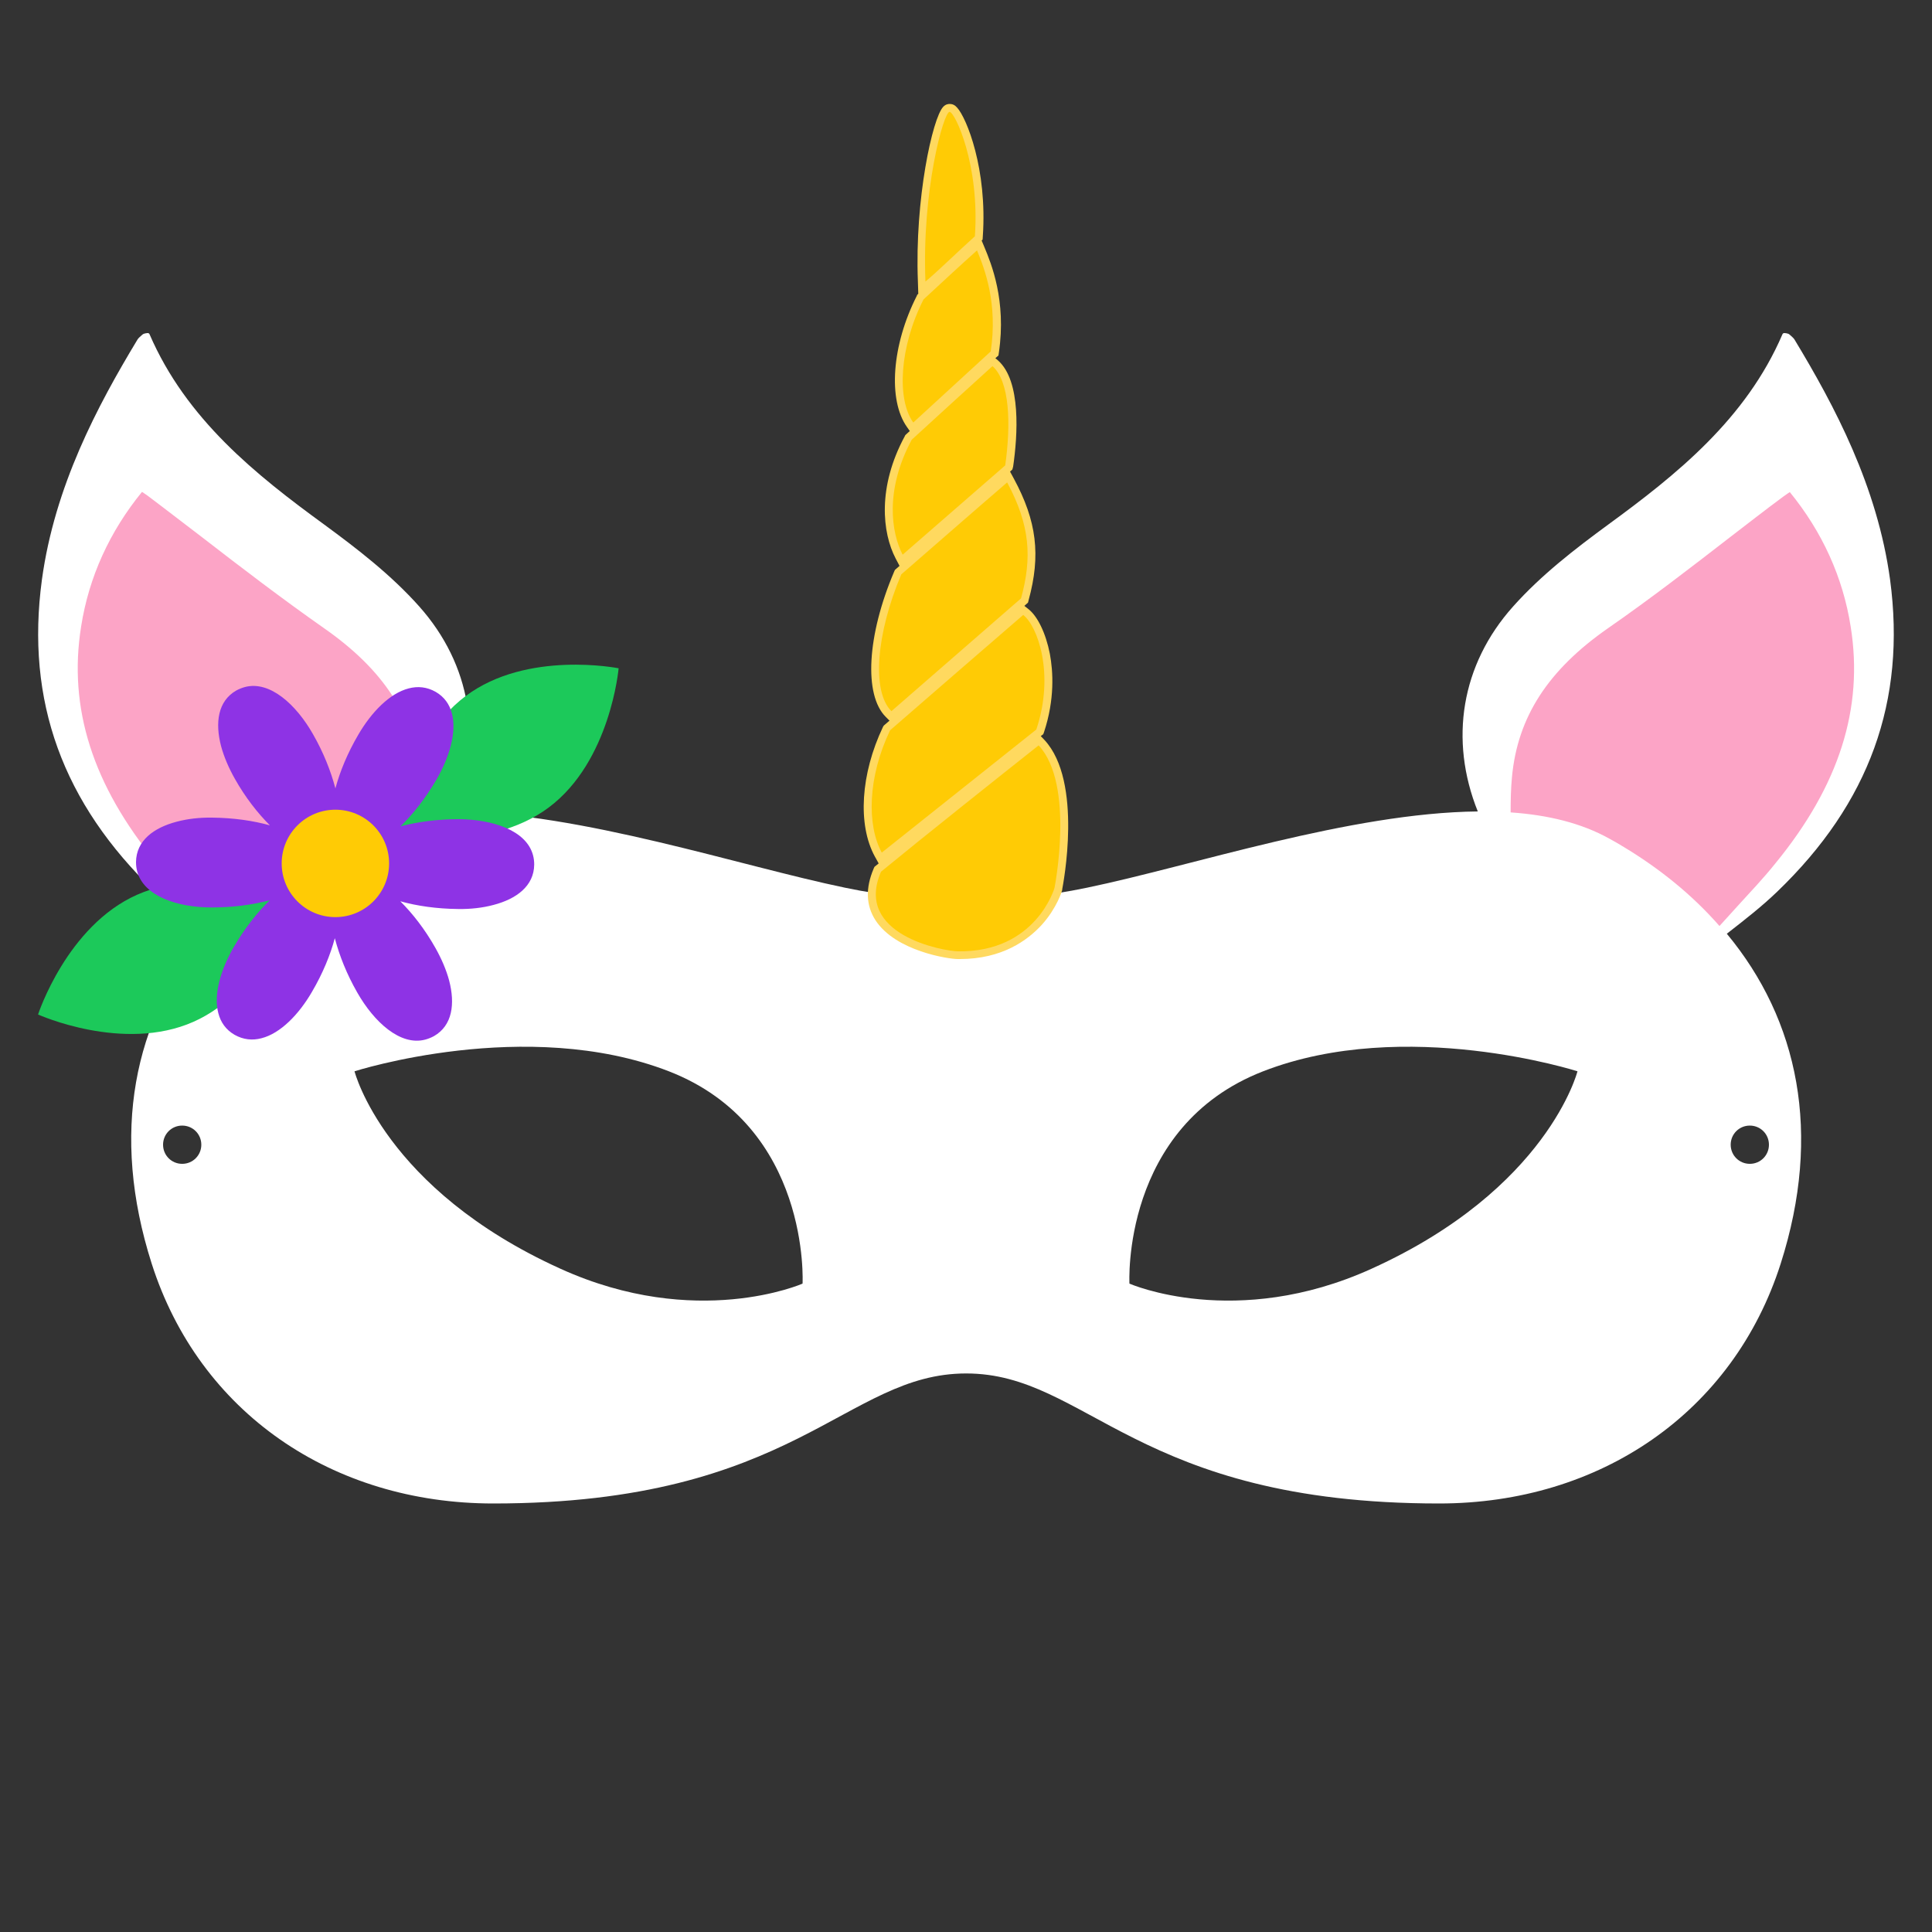
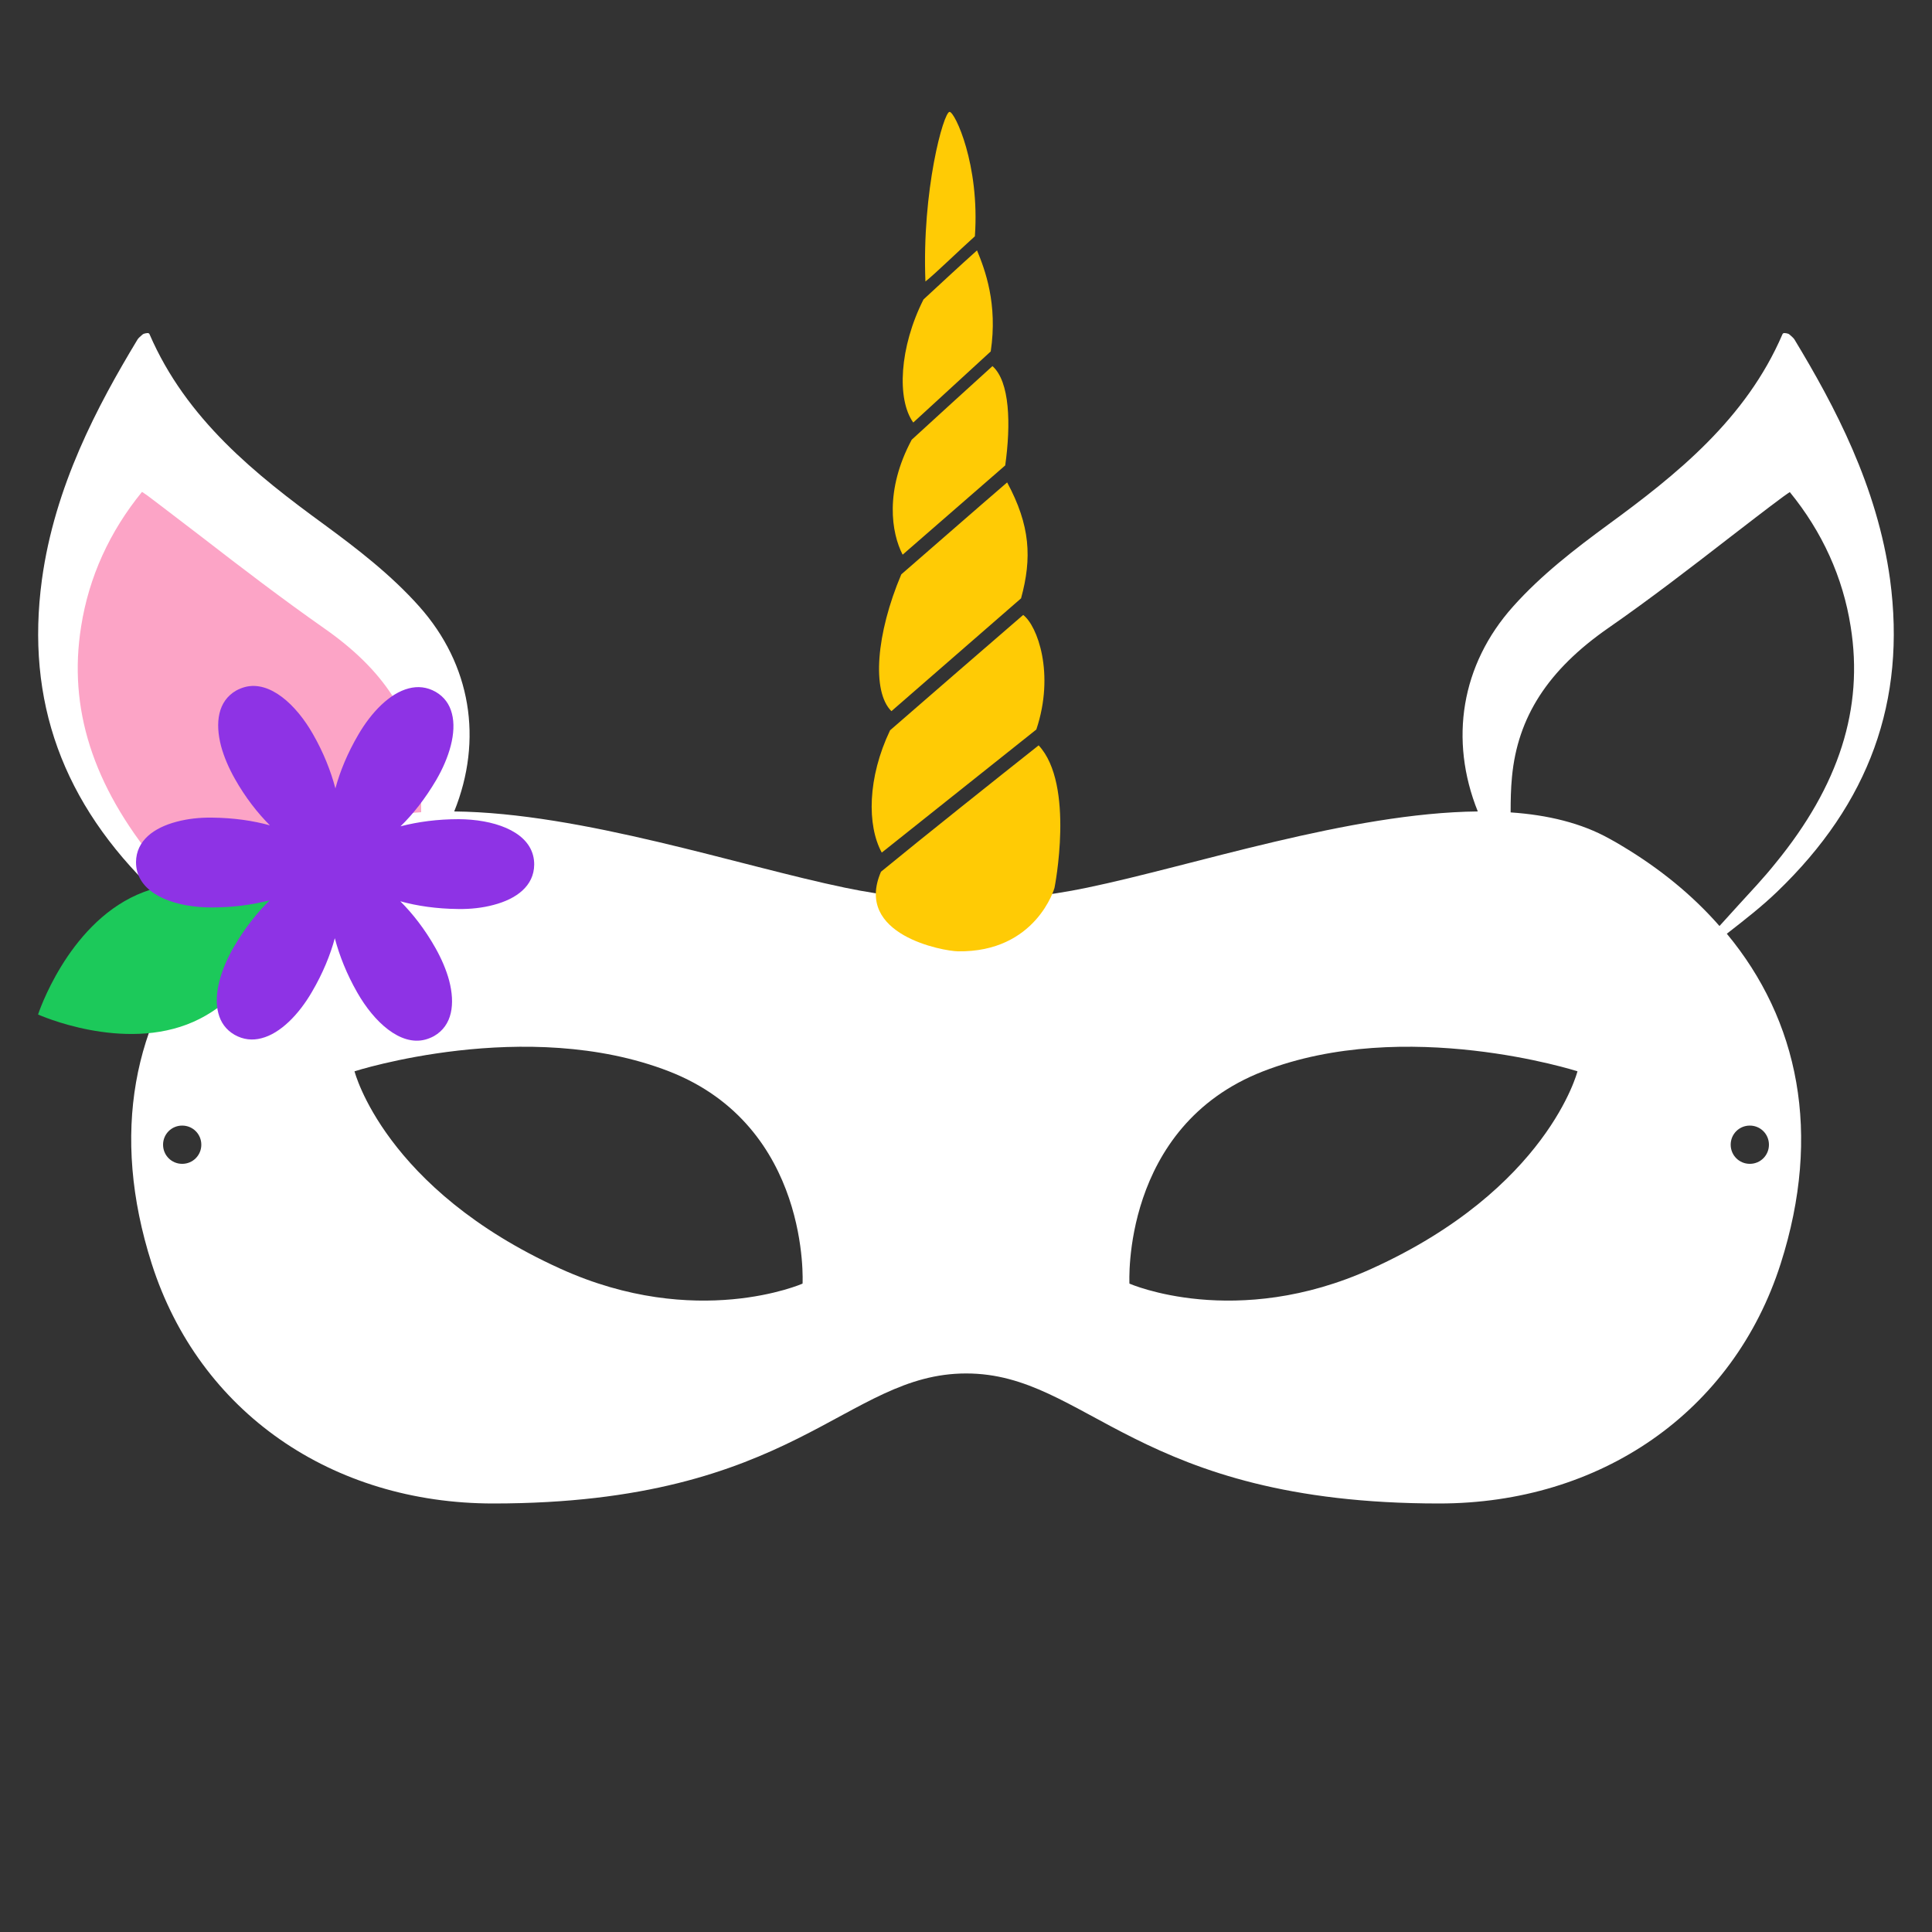
<svg xmlns="http://www.w3.org/2000/svg" version="1.1" id="Layer_1" x="0px" y="0px" width="1000px" height="1000px" viewBox="284 -212 1000 1000" style="enable-background:new 284 -212 1000 1000;" xml:space="preserve">
  <rect x="284" y="-212" width="1000" height="1000" fill="#333333" stroke="none" />
  <style type="text/css">
	.st0{fill:#FCA4C6;}
	.st1{fill:#FFFFFF;}
	.st2{fill:#FFD95F;}
	.st3{fill:#FFCB05;}
	.st4{fill:#1CC95A;}
	.st5{fill:#8E33E5;}
</style>
  <g>
-     <path class="st0" d="M1120.3,64.5c-16.8,12.3-34.3,25.8-48.2,41.5c-28.1,31.6-32.3,73.6-11.1,112.5c1.8,3.2,4.9,8.6,7,12   c5.1-1.2,14.7-3.1,25.6-3.1c10,0,21.2,1.6,30.9,6.8c24.9,13.2,41.3,30.5,45.9,39.7c8.6-6.6,20.7-20,29.7-28.5   c46.3-44.5,64.8-95.7,56.7-156.5c-6.2-46.2-27-86.2-47-119.4C1189.7,11.5,1154.7,39.5,1120.3,64.5z" />
    <path class="st0" d="M448.6,64.5c-34.3-25-69.4-53-89.4-94.9c-20,33.2-40.9,73.2-47,119.4c-8.1,60.9,10.5,112.1,56.7,156.5   c8.9,8.5,19.1,21.9,27.6,28.4c4.6-9.2,23.1-26.5,47.9-39.8c20.2-10.7,46.8-6,56.5-3.7c2.1-3.4,5.3-8.7,6.9-11.9l0.1-0.1   c21.2-38.7,17.1-80.8-11.1-112.5C482.5,89.9,464.5,76.1,448.6,64.5z" />
    <path class="st1" d="M1203.8,249.6c47.8-45.9,66.9-98.8,58.5-161.6c-6.6-48.3-28.7-89.9-49.5-124.3c-0.5-0.8-1.5-1.6-2.5-2.5   c-0.8-0.8-2.7-0.8-2.9-0.8c-0.3,0-0.7,0.3-0.8,0.6c-18.9,44-55,72.8-90.3,98.6c-16.9,12.4-34.6,26-49.2,42.4   c-26.8,30-33.1,68.9-18.2,106c-66.1,0.7-147.4,28.1-202.4,39.5c-41.2,8.6-83.8,8.6-125,0c-55-11.4-136.4-38.8-202.4-39.5   c15-37.2,8.7-76-18.1-106.1c-14.6-16.4-32.3-30-49.2-42.4C416.4,33.7,380.4,5,361.4-39c-0.1-0.3-0.5-0.6-0.8-0.6   c-0.1,0-2,0-2.9,0.8c-1.1,1-2,1.7-2.5,2.5c-20.8,34.4-42.9,76-49.5,124.3c-8.5,62.8,10.7,115.7,58.5,161.6   c8.2,7.9,17.3,14.9,26.1,21.8C353.2,316,341,374.6,362.5,442c24.6,77.1,93.5,124.2,176.8,124.2c156.9,0,182-67.3,244.8-67.3   c62.7,0,87.9,67.3,244.8,67.3c83.3,0,152.2-47.1,176.8-124.2c21.5-67.4,9.2-126-27.9-170.7C1186.5,264.5,1195.6,257.5,1203.8,249.6   z M378.3,390.4c-5.5,0-9.9-4.4-9.9-9.9s4.4-9.9,9.9-9.9s9.9,4.4,9.9,9.9S383.8,390.4,378.3,390.4z M444.7,225.7   c-19.8,11.8-36.8,25.7-50.7,41.4c-3.3-3.6-6.6-7.2-9.8-10.8c-6.5-7-13.2-14.2-19.2-21.7c-33-40.1-45.8-80.1-39-122.4   c4-25.5,14.7-49,31.5-69.6l1.2,0.8c1,0.6,1.7,1.2,2.4,1.7c9.2,6.9,18.4,14.1,27.4,20.9c20.4,15.8,41.5,31.9,63,47   c31.2,21.7,47,46.1,49.8,77c0.6,6.1,0.7,12.2,0.7,18.4c-19.3,1.3-36.8,5.5-51.3,13.7C448.7,223.3,446.7,224.5,444.7,225.7z    M699.4,452.4c0,0-55,24.2-125.3-7.7c-91.2-41.3-106.6-102.2-106.6-102.2s89-28.6,162.7,0C703.8,371.1,699.4,452.4,699.4,452.4z    M1189.7,370.6c5.5,0,9.9,4.4,9.9,9.9s-4.4,9.9-9.9,9.9s-9.9-4.4-9.9-9.9S1184.2,370.6,1189.7,370.6z M993.9,444.7   c-70.3,31.9-125.3,7.7-125.3,7.7s-4.4-81.3,69.2-109.9c73.6-28.6,162.7,0,162.7,0S1085.1,403.4,993.9,444.7z M1123.3,225.7   c-2-1.2-4-2.4-6.1-3.5c-14.6-8.2-32.1-12.4-51.3-13.7c0-6.2,0.1-12.3,0.7-18.4c2.9-30.9,18.6-55.3,49.8-77c21.6-15,42.6-31.2,63-47   c9-6.9,18.2-14.1,27.4-20.9c0.7-0.5,1.5-1.1,2.4-1.7l1.2-0.8c16.8,20.6,27.5,44.1,31.5,69.6c6.8,42.3-6,82.3-38.9,122.5   c-6,7.5-12.8,14.7-19.2,21.7c-3.2,3.6-6.5,7.1-9.8,10.8C1160.1,251.4,1143.1,237.5,1123.3,225.7z" />
-     <path class="st2" d="M780.8,284.4c-0.4,0-0.7,0-1.1,0c-4.6,0-32-4-42.5-20c-5-7.7-5.3-16.7-1-26.8l0.4-0.9c0,0,1.7-1.4,2.2-1.8   l-2-3.6c-9-16.5-7.3-42.8,4.2-67l0.4-0.7c0,0,2.2-1.9,3-2.6l-1.9-1.9c-11.5-11.4-9.7-42.3,4.3-75.2l0.4-0.9c0,0,1.8-1.6,2.4-2.1   l-2-3.8c-7-13.4-9.5-37,4.7-63.3l0.3-0.6c0,0,1.7-1.5,2.3-2.1l-1.4-2c-10-14-7.9-42.5,5-67.9l0.3-0.7l0.5-0.4l-0.2-6.4   c-1.7-42.6,7.6-84.7,13.1-90.4c1.2-1.3,2.5-1.5,3.4-1.5c1.4,0,2.7,0.6,3.8,1.9c4.9,5.3,15.7,31.9,13.3,66.7l-0.1,1.6l-0.5,0.5   l1.5,3.6c3.4,8.2,11.4,27.4,7.4,54.5l-0.2,1.4l-1.6,1.4l1.3,1.1c12.2,10.7,10.2,39.1,7.9,55L808,31l-1.2,1.1l2,3.7   c11.8,21.9,14,39.5,7.6,62.9l-0.3,1.2l-1.9,1.7l1.9,1.5c4.9,3.7,9.2,12.6,11.3,23.3c1.7,9.1,2.6,23.5-3,40.5L824,168l-1.3,1l1.9,2   c20.1,21.6,9.6,75,9.2,77.3v0.2v0.2c-0.1,0.4-2.7,9.2-10.5,17.9C815.9,274.7,802.7,284.4,780.8,284.4L780.8,284.4z" />
    <path id="path4798_1_" class="st3" d="M775.5-154.1c-3.1,0-14.4,40.7-12.5,87.8c5.5-4.4,17-15.7,25.6-23.4   C791.2-126.9,778.2-154.1,775.5-154.1z M789.7-82.4C779-72.8,772.4-66.6,762-57c-12.5,24.7-13.9,51.7-5.3,63.7l40.1-36.8   C800.5-54.8,793.8-72.5,789.7-82.4z M797.7-22.5c-14.1,12.8-27.2,24.7-41.8,38.1c-14.1,26.3-10.5,48.3-4.7,59.5l53.1-46.2   C807.3,7.5,806.7-14.5,797.7-22.5z M805.3,37.7c-17.2,14.8-36.6,31.8-54.8,47.6c-13,30.7-15.4,60.6-5.1,70.8l67.1-58.4   C818.2,76.8,817.3,60,805.3,37.7z M813.6,106.3c-17.6,15.2-50.3,43.5-68.9,59.7c-11.7,24.5-12,49.2-4.3,63.3l80-63.7   C830.1,136.6,820.9,111.8,813.6,106.3z M821.6,173.8c-19.1,15.1-60.8,48.3-81.6,65.4c-14.2,32.8,32.4,41.1,39.8,41.2   c40.5,0.6,50-32.8,50-32.8S840.5,194.1,821.6,173.8z" />
    <path class="st4" d="M435.4,254.9c0,0-14.9,45.9-51.3,62c-36.4,16.1-80.4-3.8-80.4-3.8s14.9-45.9,51.3-62S435.4,254.9,435.4,254.9z   " />
-     <path class="st4" d="M604.2,133.9c0,0-4.2,48.1-36.1,72c-31.8,23.8-79.2,14.4-79.2,14.4s4.2-48.1,36.1-72   C556.8,124.4,604.2,133.9,604.2,133.9z" />
    <path class="st5" d="M355,239c-0.4-1.5-0.6-3.1-0.6-4.8c0.1-11.1,9.2-17.8,21.1-20.9c5.6-1.5,11.9-2.2,18.2-2.1   c11.2,0.1,21.4,1.6,30,4c-6.3-6.3-12.7-14.4-18.2-24.2c-3.1-5.5-5.6-11.3-7.1-16.9c-3.1-12-1.7-23.2,7.9-28.7   c1.5-0.8,3-1.4,4.5-1.8c12.9-3.4,26.5,9.1,35.2,24.4c5.5,9.6,9.2,19.1,11.5,27.7l0.1,0.4c2.3-8.6,6.2-18.2,11.9-27.9   c6.7-11.5,16.2-21.4,26.1-23.9c4.6-1.2,9.3-0.8,13.9,1.8c4.5,2.6,7.2,6.5,8.4,11.2c2.6,9.8-1.4,22.9-8.1,34.4   c-5.7,9.7-12.1,17.8-18.5,24l0.4-0.1c8.6-2.2,18.6-3.6,29.7-3.6c17.6,0.1,35.1,5.8,38.5,18.7c0.4,1.5,0.6,3.1,0.6,4.8   c-0.1,11.1-9.2,17.8-21.1,20.9c-5.6,1.5-11.9,2.2-18.2,2.1c-11.2-0.1-21.4-1.6-30-4c6.3,6.3,12.7,14.4,18.2,24.2   c3.1,5.5,5.6,11.3,7.1,16.9c3.1,12,1.7,23.2-7.9,28.7c-1.5,0.8-3,1.4-4.5,1.8c-12.9,3.4-26.5-9.1-35.2-24.4   c-5.5-9.6-9.2-19.1-11.5-27.7l-0.1-0.4c-2.3,8.6-6.2,18.2-11.9,27.9c-6.7,11.5-16.2,21.4-26.1,23.9c-4.6,1.2-9.3,0.8-13.9-1.8   c-4.5-2.6-7.2-6.5-8.4-11.2c-2.6-9.8,1.4-22.9,8.1-34.4c5.7-9.7,12.1-17.8,18.5-24l-0.4,0.1c-8.6,2.2-18.6,3.6-29.7,3.6   C375.9,257.7,358.4,251.9,355,239L355,239z" />
-     <circle class="st3" cx="457.6" cy="234.9" r="27.8" />
  </g>
</svg>